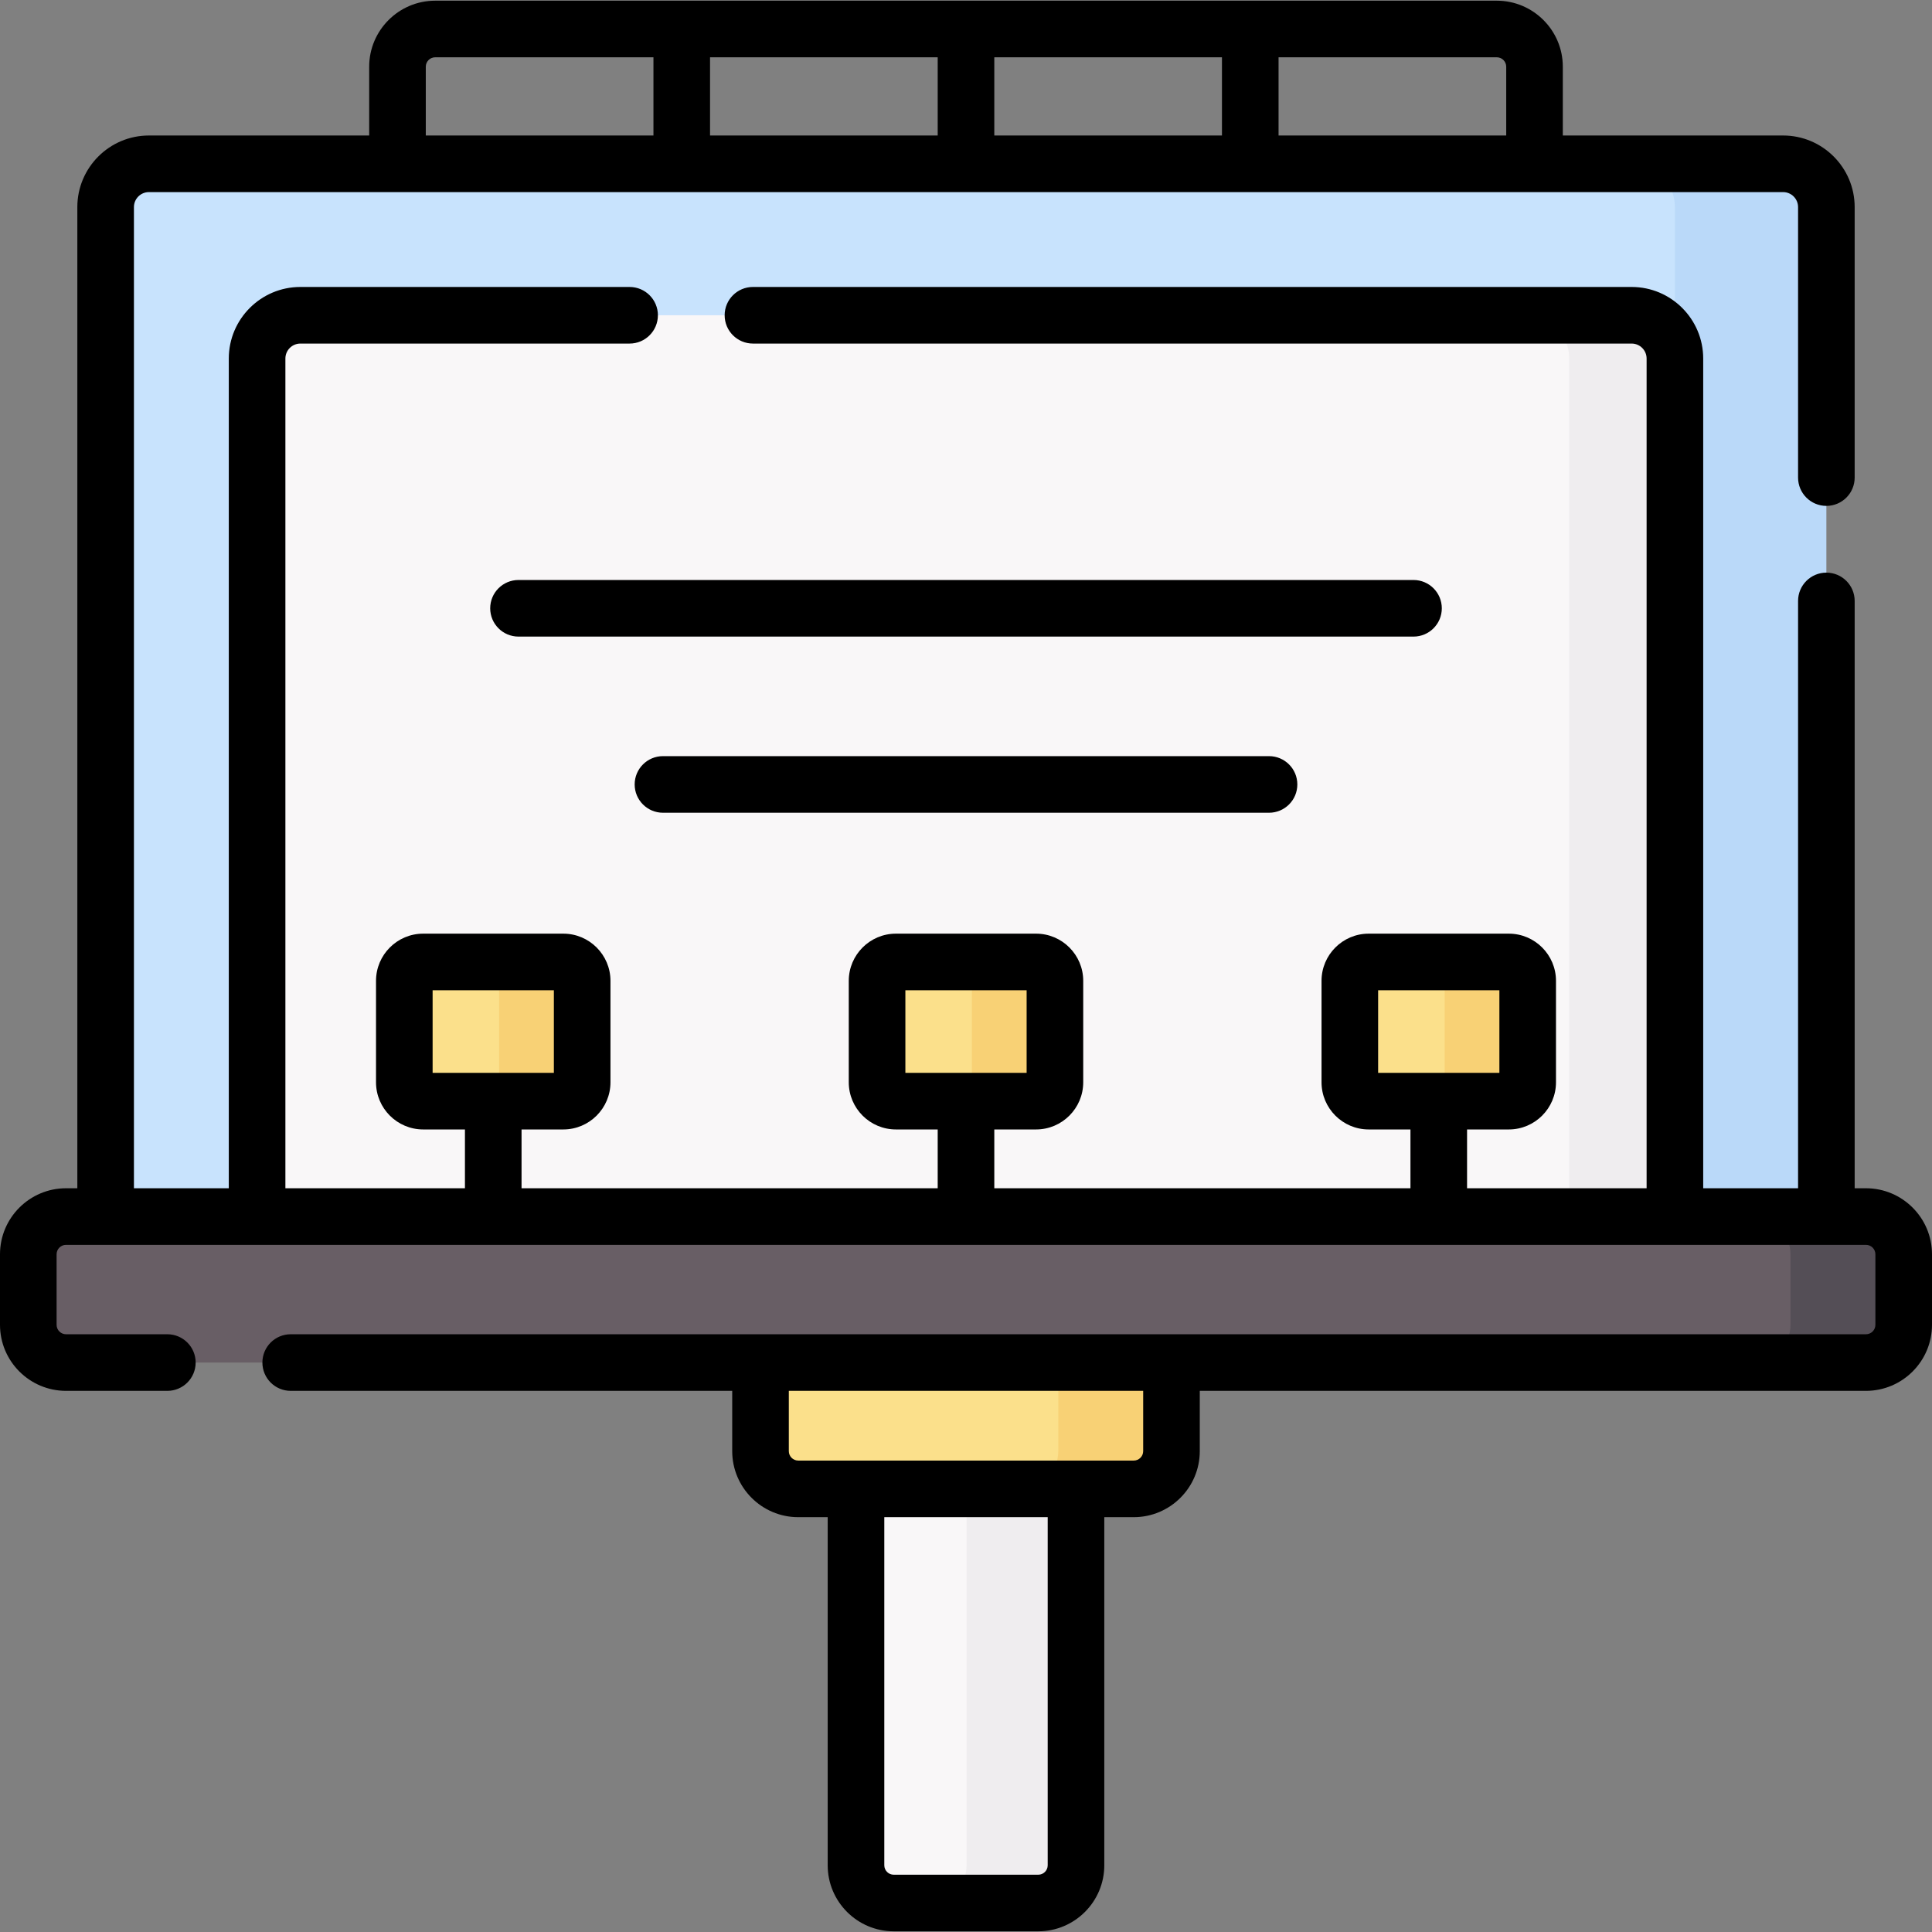
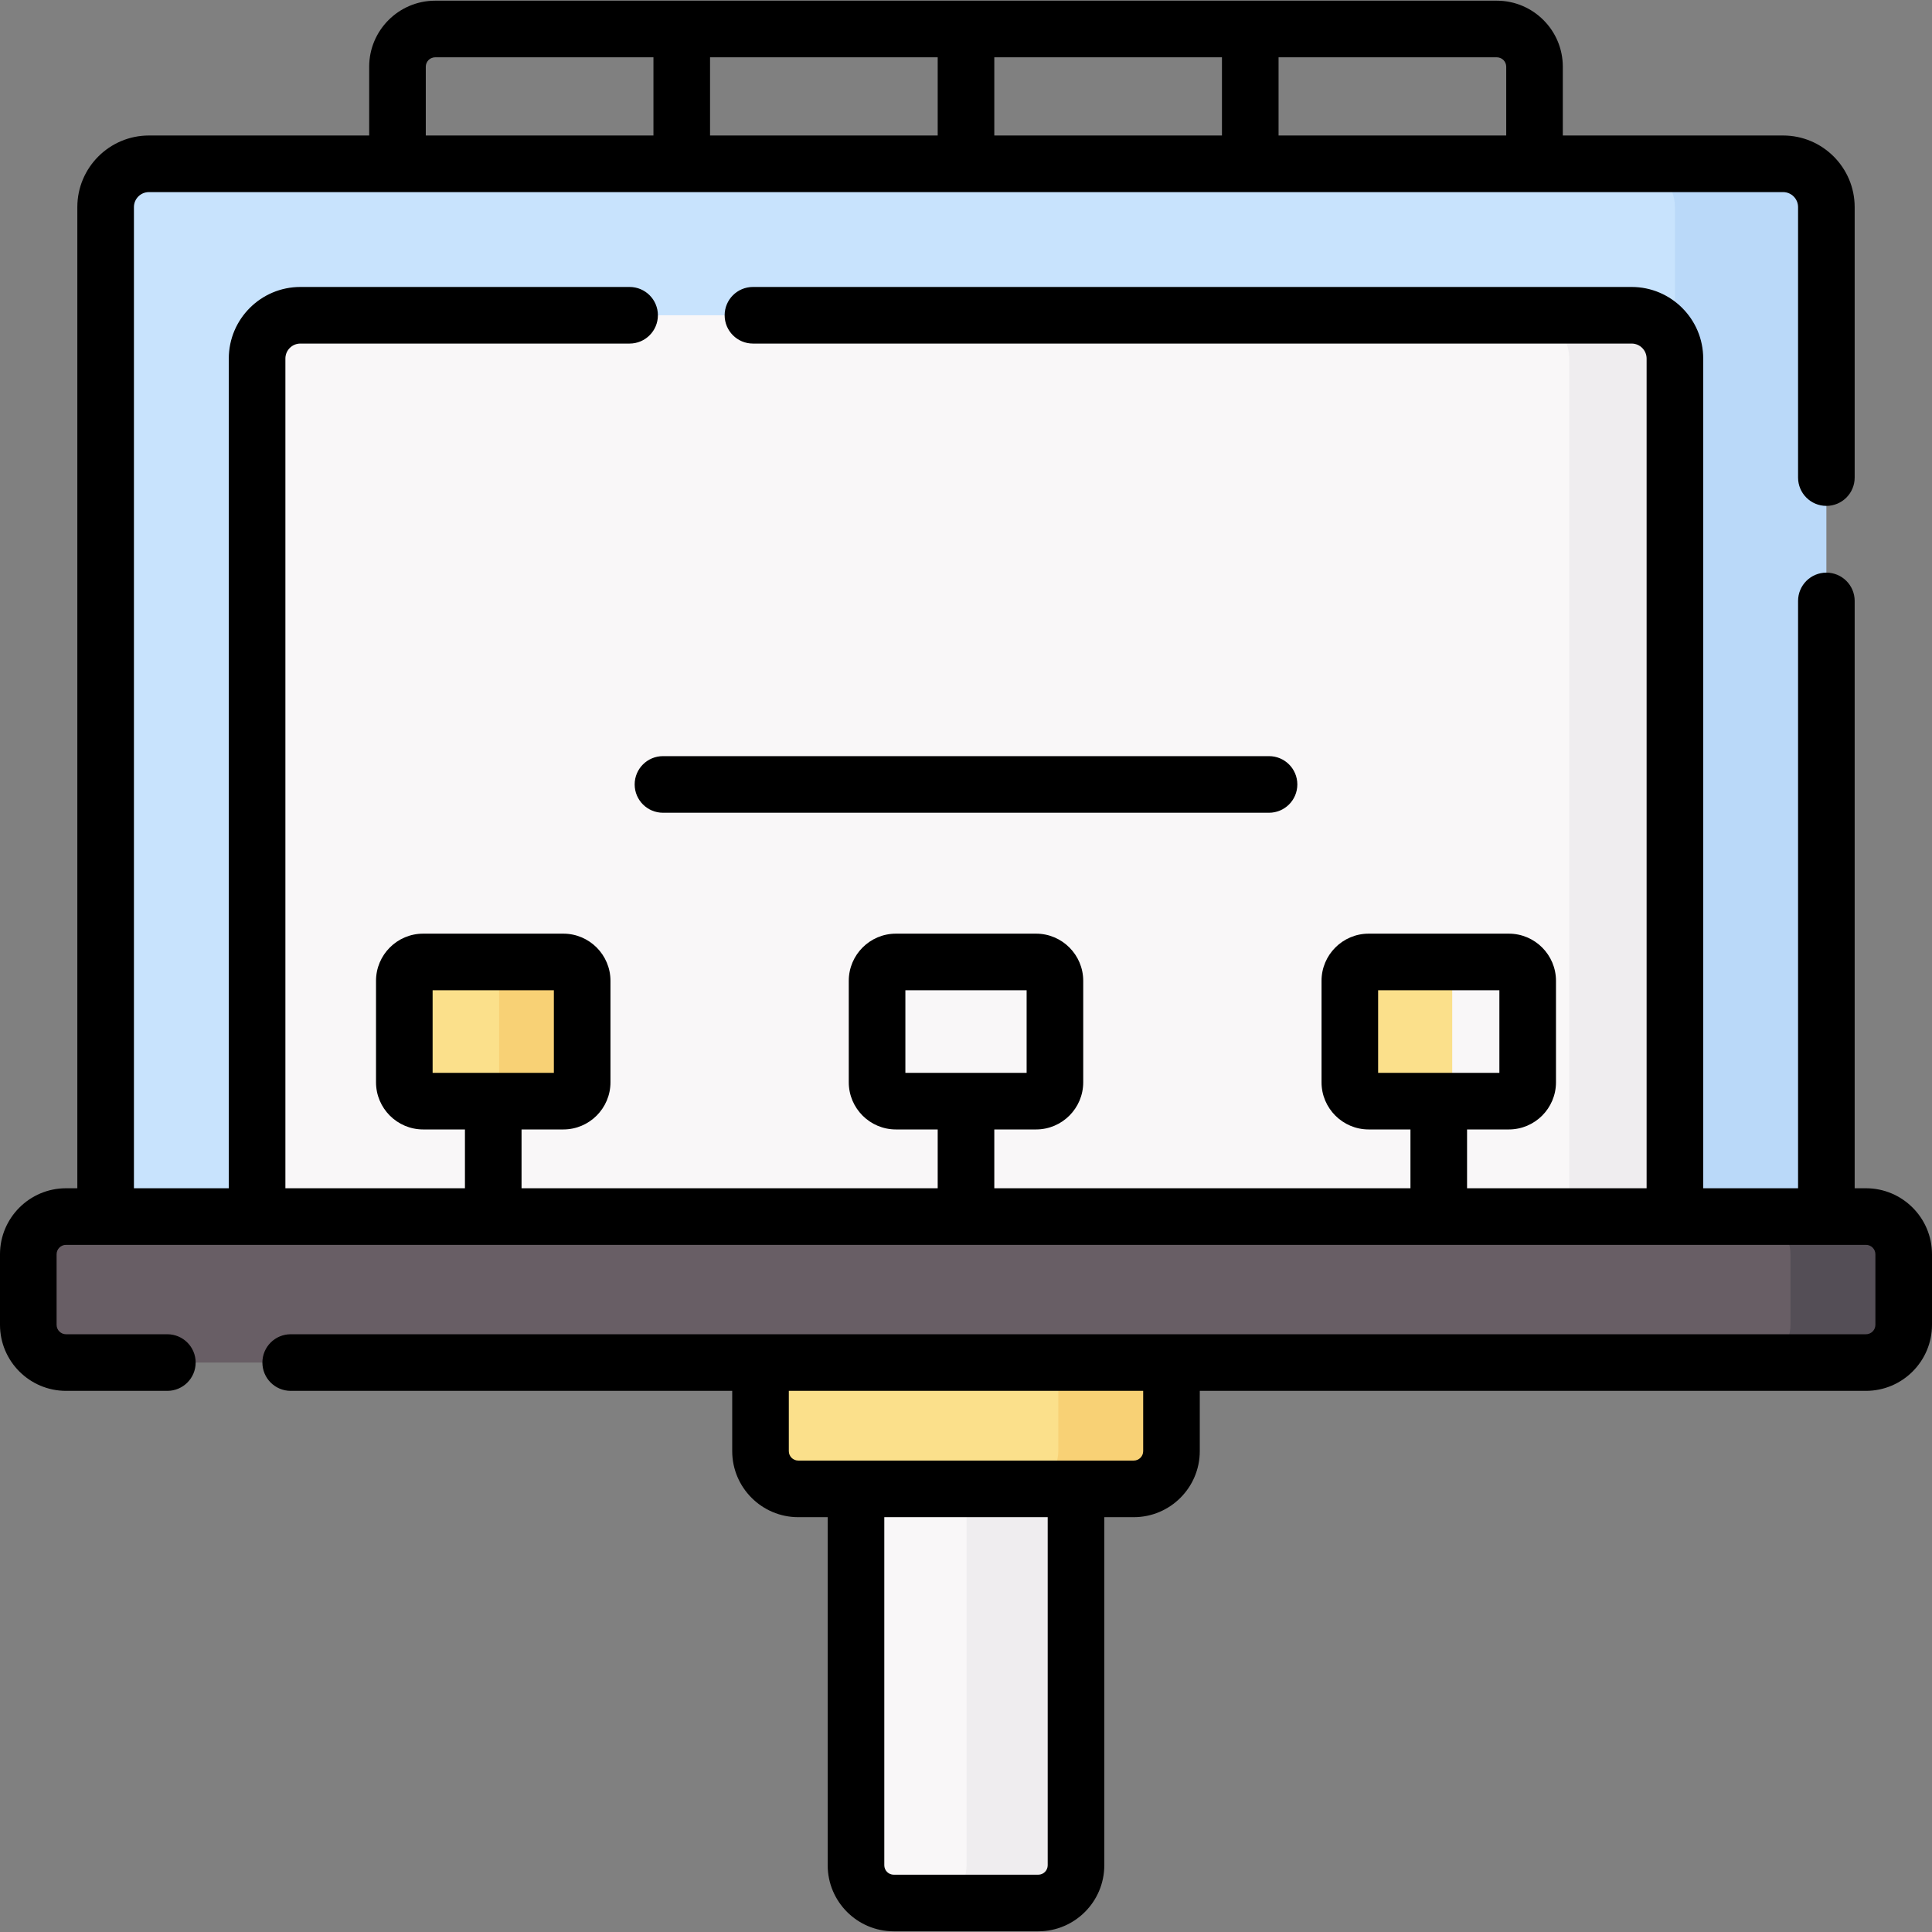
<svg xmlns="http://www.w3.org/2000/svg" id="Capa_1" enable-background="new 0 0 512 512" height="512" viewBox="0 0 512 512" width="512">
  <rect x="0" y="0" width="512" height="512" fill="#808080" stroke="none" />
  <g>
    <g>
      <g>
        <path d="m255.152 504.318h-18.304c-5.523 0-10-4.477-10-10v-237.955c0-5.523 4.477-10 10-10h18.304c5.523 0 10 4.477 10 10v237.954c0 5.524-4.477 10.001-10 10.001z" fill="#f9f7f8" />
        <path d="m285.15 256.36v237.96c0 5.52-4.48 10-10 10h-29c5.52 0 10-4.48 10-10v-237.96c0-5.52-4.48-10-10-10h29c5.52 0 10 4.48 10 10z" fill="#efedef" />
        <path d="m310.46 358.02v26.55c0 5.52-4.48 10-10 10h-30c5.52 0 10-4.48 10-10v-26.55c0-5.52-4.48-10-10-10h30c5.52 0 10 4.48 10 10z" fill="#acacac" />
        <path d="m280.455 394.569h-68.91c-5.523 0-10-4.477-10-10v-26.547c0-5.523 4.477-10 10-10h68.91c5.523 0 10 4.477 10 10v26.547c0 5.522-4.477 10-10 10z" fill="#fbe08b" />
        <path d="m310.46 358.02v26.55c0 5.52-4.48 10-10 10h-30c5.52 0 10-4.48 10-10v-26.55c0-5.52-4.48-10-10-10h30c5.52 0 10 4.48 10 10z" fill="#f8d175" />
        <path d="m448.538 345.526h-409.076c-6.334 0-11.468-5.134-11.468-11.468v-279.18c0-6.334 5.135-11.468 11.468-11.468h409.076c6.334 0 11.468 5.134 11.468 11.468v279.18c0 6.334-5.134 11.468-11.468 11.468z" fill="#c8e3fd" />
        <path d="m484.01 54.88v279.18c0 6.33-5.14 11.47-11.47 11.47h-40.14c6.33 0 11.47-5.14 11.47-11.47v-279.18c0-6.34-5.14-11.47-11.47-11.47h40.14c6.33 0 11.47 5.13 11.47 11.47z" fill="#bad9f9" />
        <path d="m68.133 325.541h355.734v-230.524c0-6.334-5.134-11.468-11.468-11.468h-332.798c-6.334 0-11.468 5.134-11.468 11.468z" fill="#f9f7f8" />
        <path d="m443.87 95.02v230.52h-28v-230.52c0-6.34-5.14-11.47-11.47-11.47h28c6.33 0 11.47 5.13 11.47 11.47z" fill="#efedef" />
        <path d="m474.5 361.093h-457c-5.523 0-10-4.477-10-10v-18.693c0-5.523 4.477-10 10-10h457c5.523 0 10 4.477 10 10v18.692c0 5.523-4.477 10.001-10 10.001z" fill="#685e65" />
        <path d="m504.5 332.4v18.69c0 5.53-4.48 10-10 10h-30c5.52 0 10-4.47 10-10v-18.69c0-5.52-4.48-10-10-10h30c5.52 0 10 4.48 10 10z" fill="#544e56" />
        <g fill="#fbe08b">
-           <path d="m254.566 291.818h-17.133c-2.761 0-5-2.239-5-5v-26.889c0-2.761 2.239-5 5-5h17.133c2.762 0 5 2.239 5 5v26.889c0 2.761-2.238 5-5 5z" />
          <path d="m379.852 291.818h-17.133c-2.762 0-5-2.239-5-5v-26.889c0-2.761 2.238-5 5-5h17.133c2.762 0 5 2.239 5 5v26.889c0 2.761-2.239 5-5 5z" />
          <path d="m129.281 291.818h-17.133c-2.761 0-5-2.239-5-5v-26.889c0-2.761 2.239-5 5-5h17.133c2.762 0 5 2.239 5 5v26.889c0 2.761-2.238 5-5 5z" />
        </g>
-         <path d="m279.57 259.93v26.89c0 2.76-2.24 5-5 5h-22c2.76 0 5-2.24 5-5v-26.89c0-2.76-2.24-5-5-5h22c2.76 0 5 2.24 5 5z" fill="#f8d175" />
-         <path d="m404.85 259.93v26.89c0 2.76-2.24 5-5 5h-22c2.76 0 5-2.24 5-5v-26.89c0-2.76-2.24-5-5-5h22c2.76 0 5 2.24 5 5z" fill="#f8d175" />
        <path d="m154.28 259.93v26.89c0 2.76-2.24 5-5 5h-22c2.76 0 5-2.24 5-5v-26.89c0-2.76-2.24-5-5-5h22c2.76 0 5 2.24 5 5z" fill="#f8d175" />
      </g>
    </g>
    <g>
      <path d="m494.5 314.9h-2.993v-155.647c0-4.142-3.357-7.5-7.5-7.5s-7.5 3.358-7.5 7.5v155.647h-25.14v-219.883c0-10.459-8.509-18.968-18.968-18.968h-232.861c-4.142 0-7.5 3.358-7.5 7.5s3.358 7.5 7.5 7.5h232.862c2.188 0 3.968 1.78 3.968 3.968v219.883h-47.582v-15.583h11.066c6.893 0 12.5-5.607 12.5-12.5v-26.889c0-6.893-5.607-12.5-12.5-12.5h-37.133c-6.893 0-12.5 5.607-12.5 12.5v26.889c0 6.893 5.607 12.5 12.5 12.5h11.066v15.583h-110.285v-15.583h11.066c6.893 0 12.5-5.607 12.5-12.5v-26.889c0-6.893-5.607-12.5-12.5-12.5h-37.133c-6.893 0-12.5 5.607-12.5 12.5v26.889c0 6.893 5.607 12.5 12.5 12.5h11.067v15.583h-110.285v-15.583h11.066c6.893 0 12.5-5.607 12.5-12.5v-26.889c0-6.893-5.607-12.5-12.5-12.5h-37.133c-6.892 0-12.5 5.607-12.5 12.5v26.889c0 6.893 5.608 12.5 12.5 12.5h11.066v15.583h-47.581v-219.883c0-2.188 1.78-3.968 3.968-3.968h87.25c4.142 0 7.5-3.358 7.5-7.5s-3.358-7.5-7.5-7.5h-87.25c-10.459 0-18.968 8.509-18.968 18.968v219.883h-25.139v-260.022c0-2.188 1.78-3.969 3.968-3.969h433.076c2.189 0 3.969 1.78 3.969 3.969v71.689c0 4.142 3.357 7.5 7.5 7.5s7.5-3.358 7.5-7.5v-71.689c0-10.459-8.51-18.969-18.969-18.969h-58.376v-18.227c0-9.649-7.851-17.5-17.5-17.5h-281.324c-9.649 0-17.5 7.851-17.5 17.5v18.228h-58.376c-10.459 0-18.968 8.509-18.968 18.969v260.021h-2.994c-9.649 0-17.5 7.851-17.5 17.5v18.692c0 9.649 7.851 17.5 17.5 17.5h26.851c4.142 0 7.5-3.358 7.5-7.5s-3.358-7.5-7.5-7.5h-26.851c-1.378 0-2.5-1.122-2.5-2.5v-18.692c0-1.378 1.122-2.5 2.5-2.5h477c1.379 0 2.5 1.122 2.5 2.5v18.692c0 1.378-1.121 2.5-2.5 2.5h-417.462c-4.142 0-7.5 3.358-7.5 7.5s3.358 7.5 7.5 7.5h117.007v15.976c0 9.649 7.851 17.5 17.5 17.5h7.803v92.25c0 9.649 7.851 17.5 17.5 17.5h38.303c9.649 0 17.5-7.851 17.5-17.5v-92.25h7.804c9.649 0 17.5-7.851 17.5-17.5v-15.976h176.545c9.649 0 17.5-7.851 17.5-17.5v-18.692c0-9.649-7.851-17.5-17.5-17.5zm-129.281-52.472h32.133v21.889h-32.133zm-125.285 0h32.133v21.889h-32.133zm-125.286 0h32.133v21.889h-32.133zm133.852-226.518h-60.331v-20.728h60.331zm15-20.728h60.331v20.728h-60.331zm135.662 2.5v18.228h-60.331v-20.728h57.831c1.379 0 2.5 1.122 2.5 2.5zm-286.324 0c0-1.378 1.122-2.5 2.5-2.5h57.831v20.728h-60.331zm164.813 476.636c0 1.378-1.121 2.5-2.5 2.5h-38.303c-1.378 0-2.5-1.122-2.5-2.5v-92.25h43.303zm25.304-109.75c0 1.378-1.121 2.5-2.5 2.5h-88.91c-1.378 0-2.5-1.122-2.5-2.5v-15.976h93.91z" />
-       <path d="m382.094 161.205c0-4.142-3.358-7.5-7.5-7.5h-237.187c-4.142 0-7.5 3.358-7.5 7.5s3.358 7.5 7.5 7.5h237.187c4.142 0 7.5-3.358 7.5-7.5z" />
      <path d="m175.693 200.385c-4.142 0-7.5 3.358-7.5 7.5s3.358 7.5 7.5 7.5h160.614c4.143 0 7.5-3.358 7.5-7.5s-3.357-7.5-7.5-7.5z" />
    </g>
  </g>
</svg>